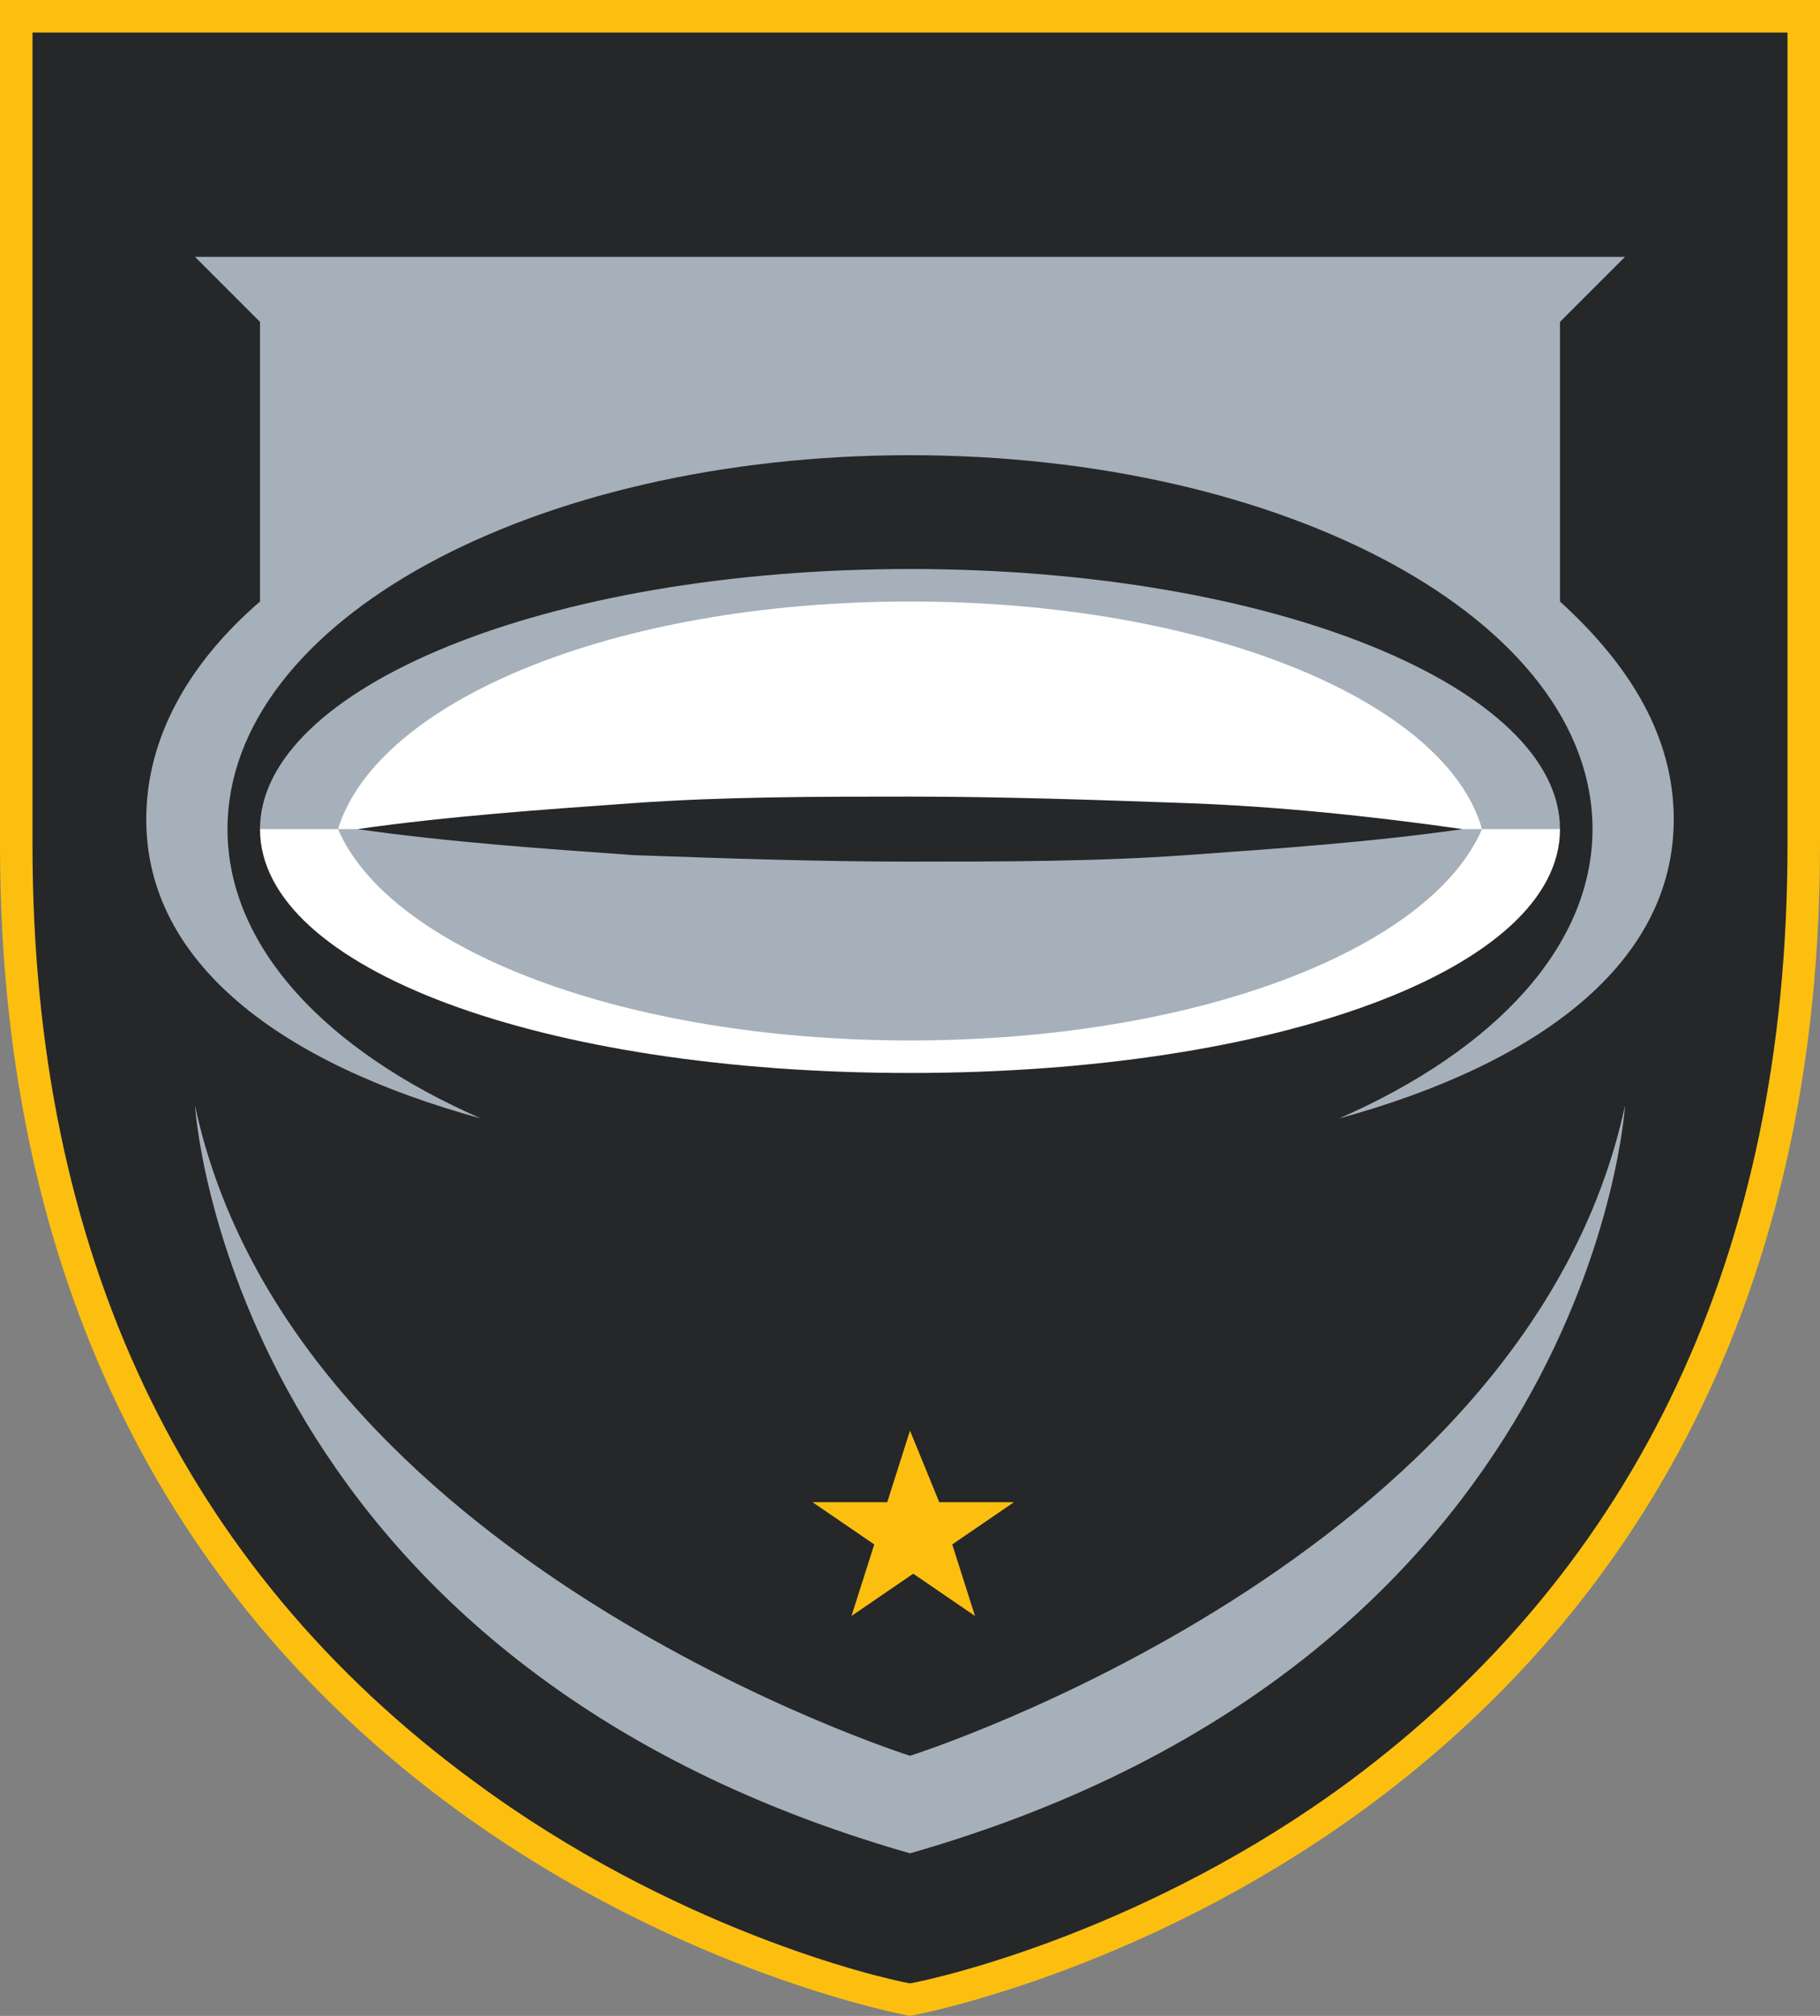
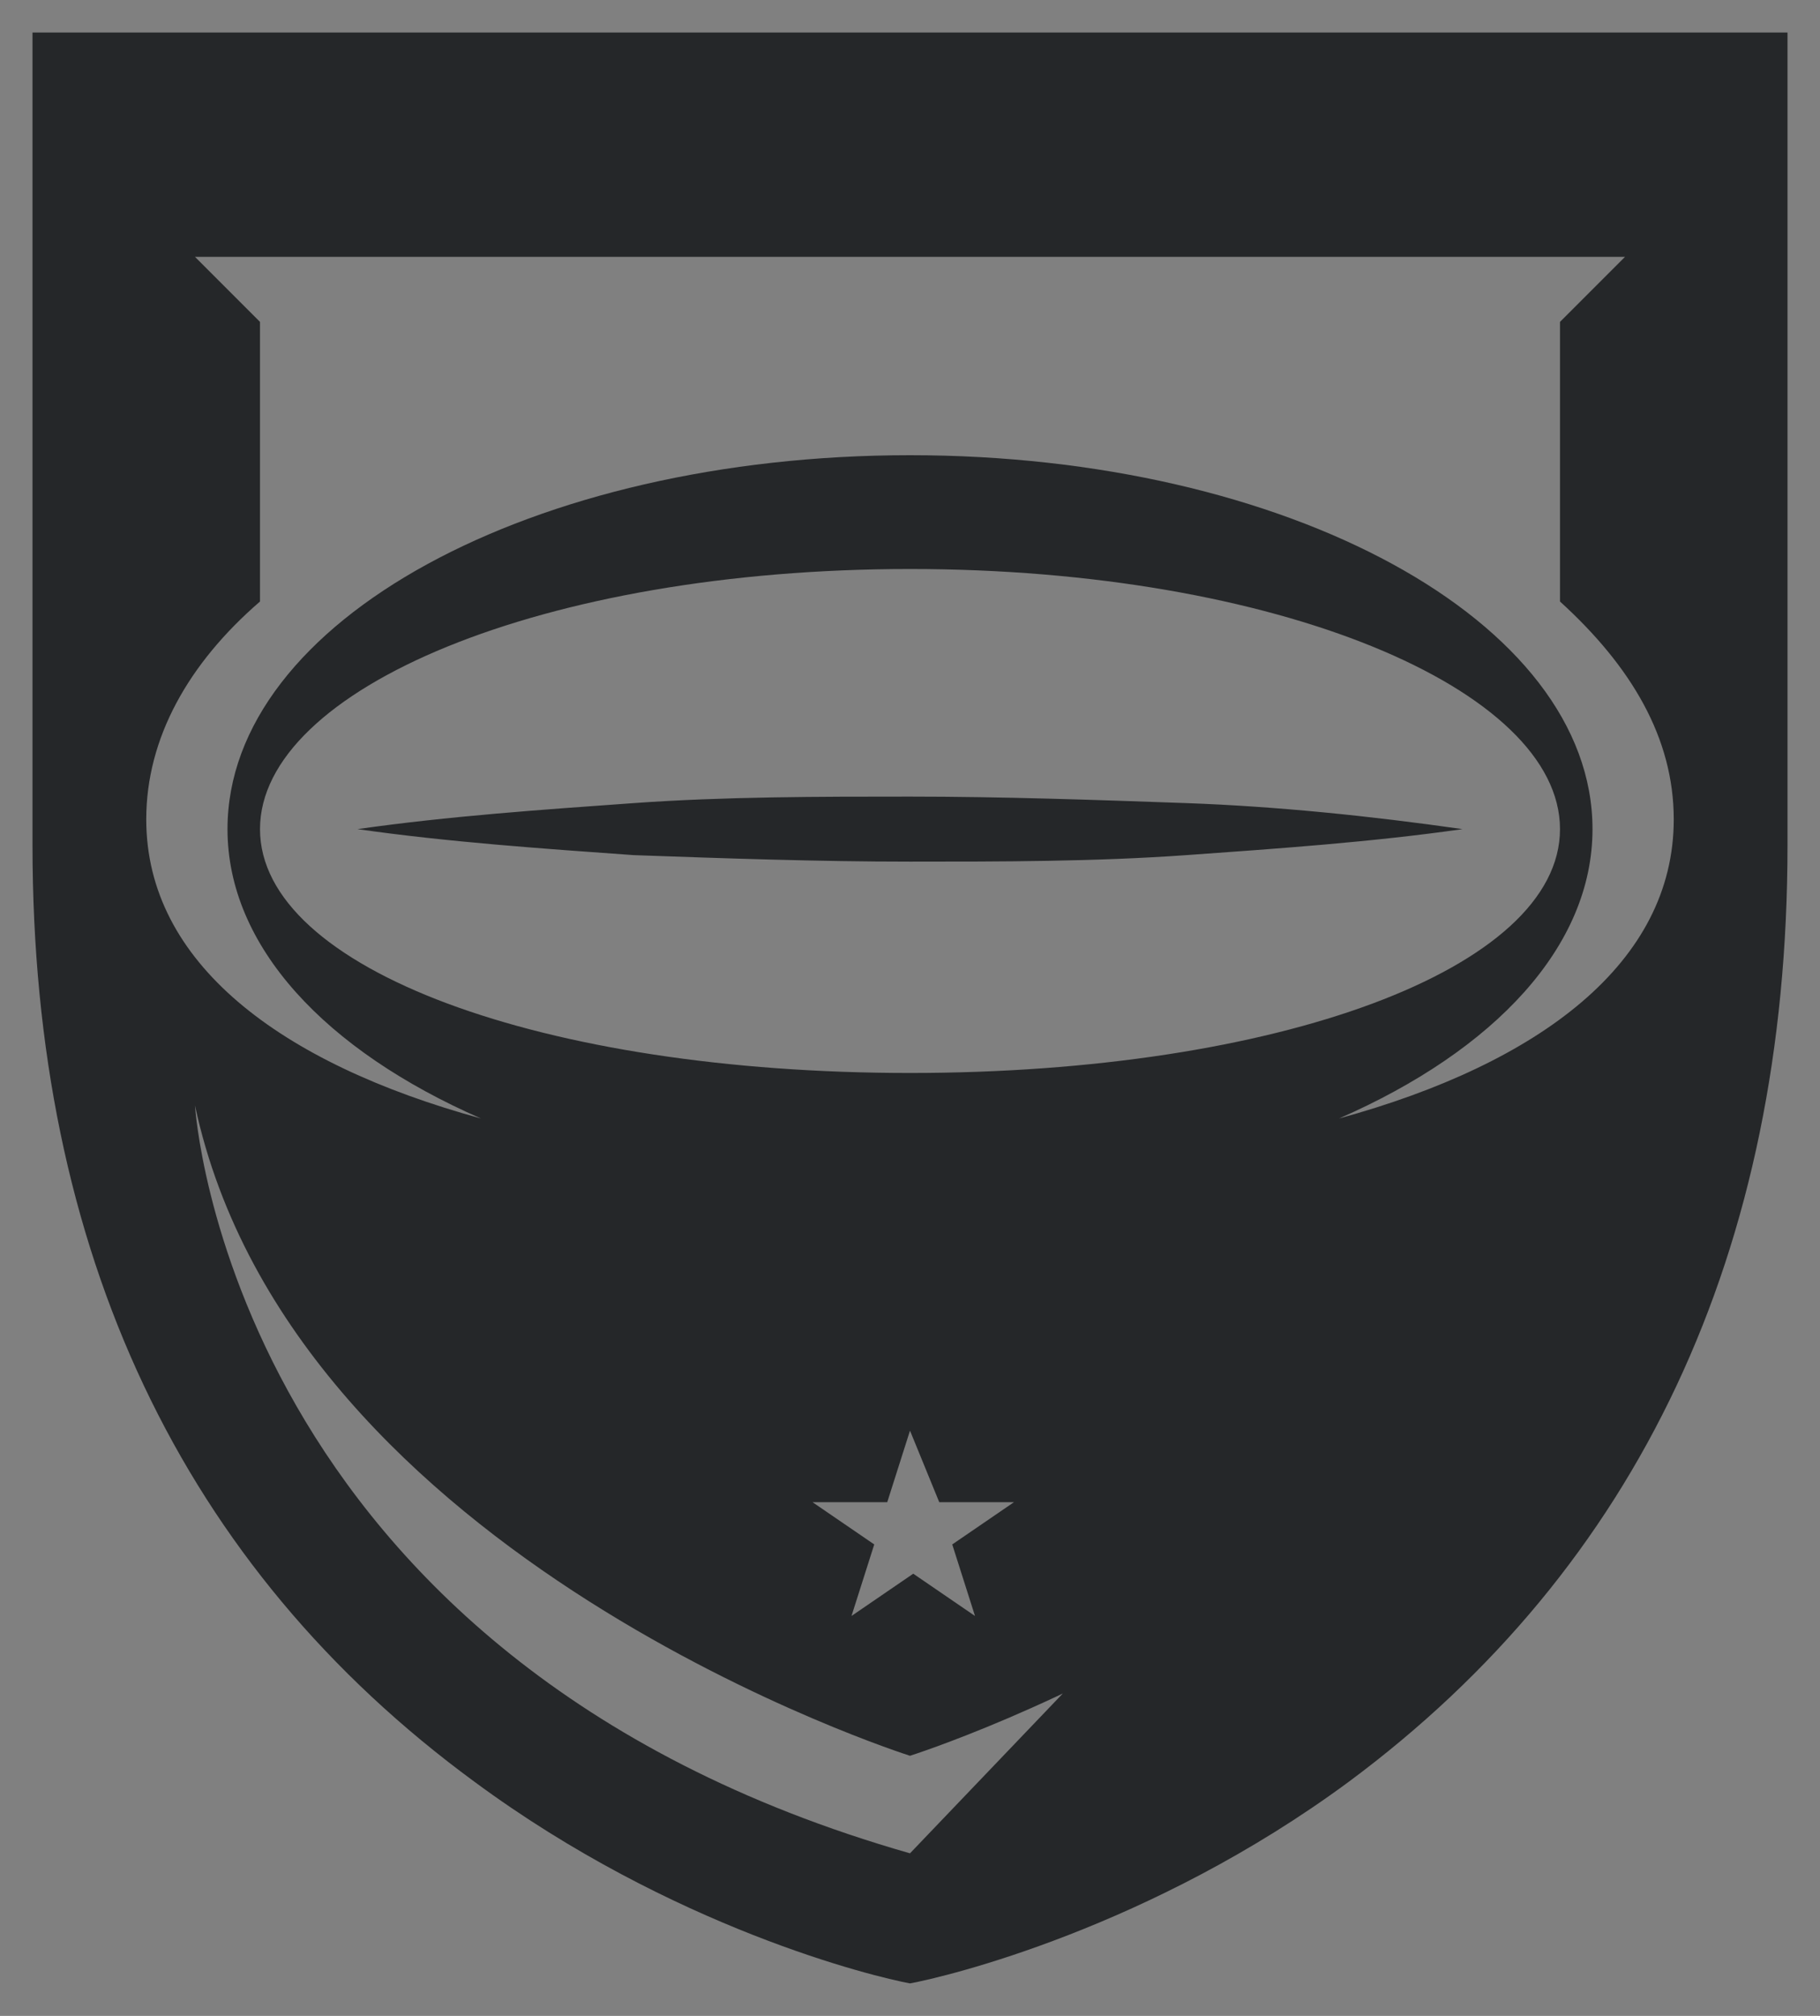
<svg xmlns="http://www.w3.org/2000/svg" version="1.1" id="Layer_1" x="0px" y="0px" viewBox="0 0 56 62" style="enable-background:new 0 0 56 62;" xml:space="preserve">
  <rect x="0" y="0" width="56" height="62" fill="#808080" stroke="none" />
  <style type="text/css">
	.st0{fill:#FCBF10;}
	.st1{fill:#A6B0BA;}
	.st2{fill:#FFFFFF;}
	.st3{fill:#252729;}
</style>
  <g id="Rugby">
-     <path class="st0" d="M28,0L28,0C28,0,0,0,0,0v26c0,31,28,36,28,36l0,0h0l0,0l0,0c0,0,28-5,28-36V0C56,0,28,0,28,0z" />
-     <path class="st1" d="M28,1.7L28,1.7c0,0-26.5,0-26.5,0v24.6C1.5,55.6,28,60.3,28,60.3l0,0h0l0,0l0,0c0,0,26.5-4.7,26.5-34.1V1.7   C54.5,1.7,28,1.7,28,1.7z" />
-     <circle class="st0" cx="28" cy="47" r="4.5" />
-     <path class="st2" d="M48.5,25.5C48.2,29.7,38.8,34,28,34S7.8,29.7,7.5,25.5h2.9C12,29.2,19.2,32,28,32s16-2.8,17.6-6.5H48.5z    M45.6,25.5c-1.1-3.9-8.4-7-17.6-7s-16.4,3.1-17.6,7H45.6z" />
-     <path class="st3" d="M11,25.5c2.8-0.4,5.7-0.6,8.5-0.8c2.8-0.2,5.7-0.2,8.5-0.2c2.8,0,5.7,0.1,8.5,0.2c2.8,0.1,5.7,0.4,8.5,0.8   c-2.8,0.4-5.7,0.6-8.5,0.8c-2.8,0.2-5.7,0.2-8.5,0.2c-2.8,0-5.7-0.1-8.5-0.2C16.7,26.1,13.8,25.9,11,25.5z M55,1v25   c0,12.5-4.6,22.2-13.5,28.8c-6.1,4.5-12.4,6-13.5,6.2c-1.1-0.2-7.3-1.7-13.4-6.2C5.6,48.2,1,38.5,1,26V1h27H55z M50,34   c-3,14-22,20-22,20S9,48,6,34c0,0,1,17,22,23C49,51,50,34,50,34z M28,33c11.3,0,20-3.2,20-7.5s-8.7-8-20-8s-20,3.7-20,8   S16.7,33,28,33z M25,46.2l1.9,1.3l-0.7,2.2l1.9-1.3l1.9,1.3l-0.7-2.2l1.9-1.3h-2.3L28,44l-0.7,2.2H25z M51.5,25.2   c0-2.5-1.3-4.7-3.5-6.7c0-8.6,0-8.6,0-8.6l2-2H28H6l2,2c0,0,0,0,0,8.6c-2.2,1.9-3.5,4.2-3.5,6.7c0,4.4,4.1,7.5,10.3,9.2   C10,32.3,7,29.1,7,25.5C7,19.1,16.4,14,28,14s21,5.1,21,11.5c0,3.6-3,6.8-7.8,8.9C47.4,32.7,51.5,29.6,51.5,25.2z" />
+     <path class="st3" d="M11,25.5c2.8-0.4,5.7-0.6,8.5-0.8c2.8-0.2,5.7-0.2,8.5-0.2c2.8,0,5.7,0.1,8.5,0.2c2.8,0.1,5.7,0.4,8.5,0.8   c-2.8,0.4-5.7,0.6-8.5,0.8c-2.8,0.2-5.7,0.2-8.5,0.2c-2.8,0-5.7-0.1-8.5-0.2C16.7,26.1,13.8,25.9,11,25.5z M55,1v25   c0,12.5-4.6,22.2-13.5,28.8c-6.1,4.5-12.4,6-13.5,6.2c-1.1-0.2-7.3-1.7-13.4-6.2C5.6,48.2,1,38.5,1,26V1h27H55z M50,34   c-3,14-22,20-22,20S9,48,6,34c0,0,1,17,22,23z M28,33c11.3,0,20-3.2,20-7.5s-8.7-8-20-8s-20,3.7-20,8   S16.7,33,28,33z M25,46.2l1.9,1.3l-0.7,2.2l1.9-1.3l1.9,1.3l-0.7-2.2l1.9-1.3h-2.3L28,44l-0.7,2.2H25z M51.5,25.2   c0-2.5-1.3-4.7-3.5-6.7c0-8.6,0-8.6,0-8.6l2-2H28H6l2,2c0,0,0,0,0,8.6c-2.2,1.9-3.5,4.2-3.5,6.7c0,4.4,4.1,7.5,10.3,9.2   C10,32.3,7,29.1,7,25.5C7,19.1,16.4,14,28,14s21,5.1,21,11.5c0,3.6-3,6.8-7.8,8.9C47.4,32.7,51.5,29.6,51.5,25.2z" />
  </g>
</svg>